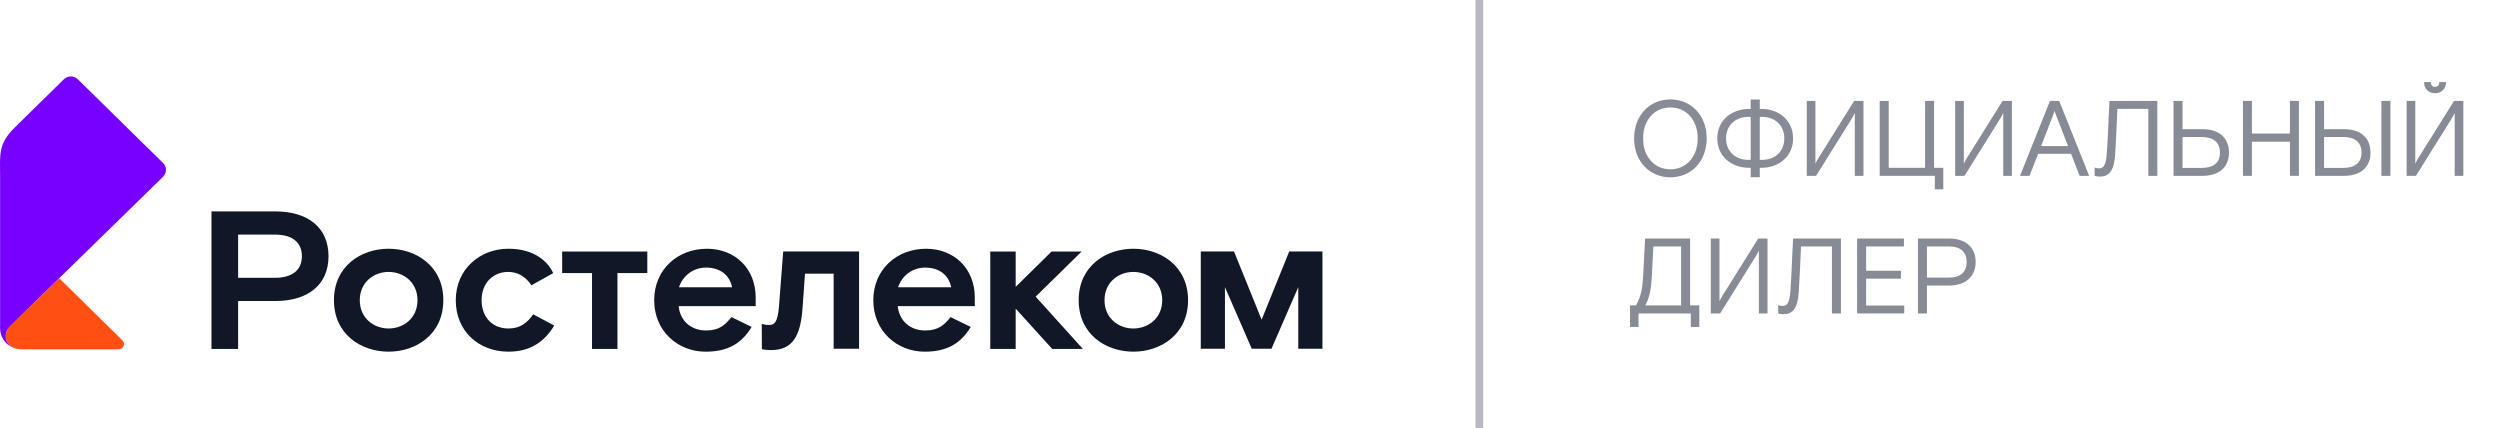
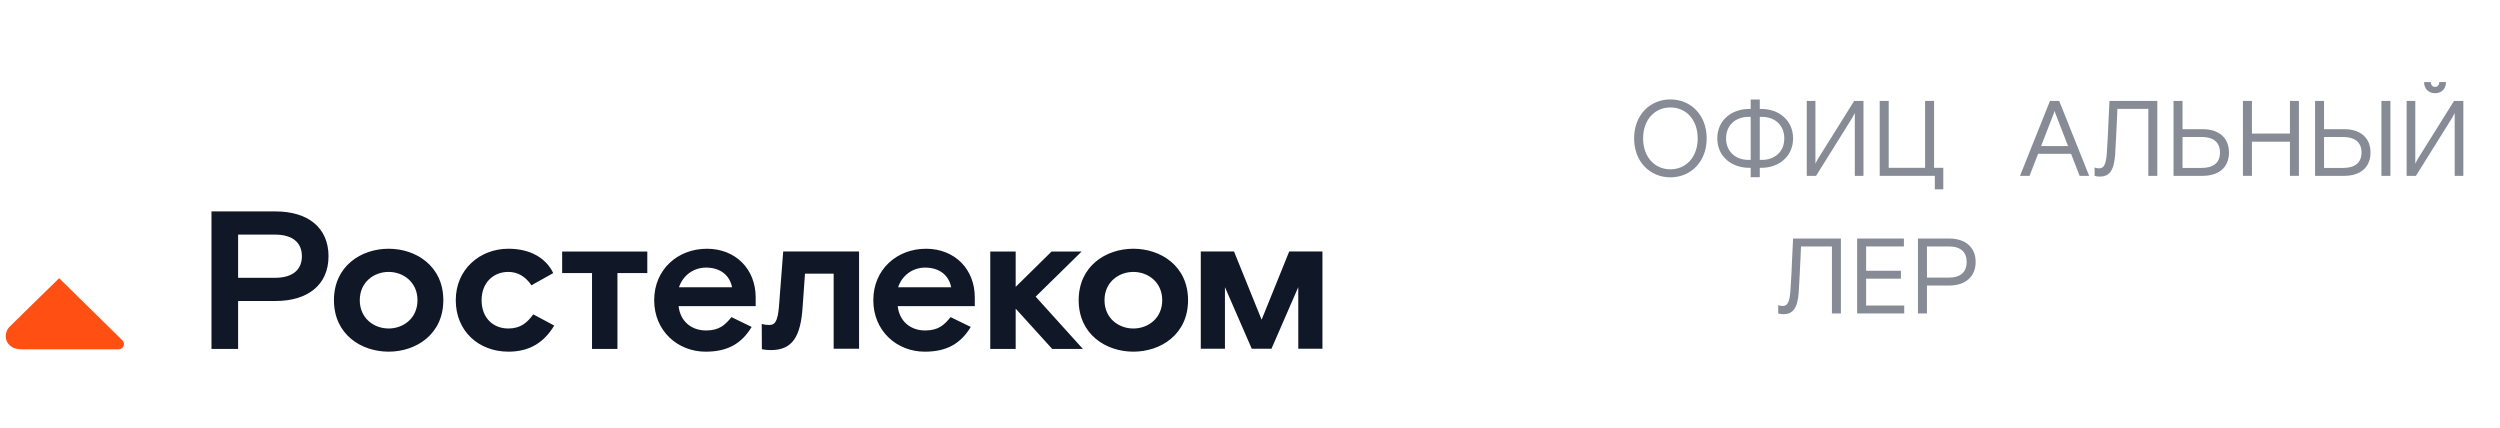
<svg xmlns="http://www.w3.org/2000/svg" width="327" height="56" viewBox="0 0 327 56" fill="none">
-   <line x1="193.5" y1="-2.18557e-08" x2="193.5" y2="56" stroke="#B8B9C0" />
  <path d="M250.87 41V31.2H254.972C257.072 31.2 258.416 32.348 258.416 34.266C258.416 36.184 257.072 37.346 254.972 37.346H252.046V41H250.87ZM252.046 36.31H254.944C256.484 36.31 257.24 35.54 257.24 34.266C257.24 33.006 256.484 32.236 254.944 32.236H252.046V36.31Z" fill="#868B95" />
  <path d="M242.913 31.2H249.031V32.236H244.089V35.414H248.639V36.45H244.089V39.964H249.073V41H242.913V31.2Z" fill="#868B95" />
  <path d="M233.275 41.098C232.911 41.098 232.589 41 232.589 41V39.908C232.589 39.908 232.869 40.02 233.163 40.02C233.681 40.02 234.073 39.74 234.185 38.06C234.311 36.268 234.353 35.176 234.423 33.51L234.535 31.2H240.793V41H239.617V32.236H235.571L235.515 33.566C235.431 35.26 235.375 36.632 235.277 38.214C235.123 40.384 234.465 41.098 233.275 41.098Z" fill="#868B95" />
-   <path d="M223.773 41V31.2H224.907V39.404C224.991 39.194 225.327 38.634 225.327 38.634L229.975 31.2H231.193V41H230.059V32.782C229.975 32.992 229.639 33.552 229.639 33.552L224.991 41H223.773Z" fill="#868B95" />
-   <path d="M213.21 42.764V39.95H213.994C214.624 38.774 214.834 37.808 214.918 36.1L215.184 31.2H221.064V39.95H222.268V42.764H221.162V41H214.316V42.764H213.21ZM215.212 39.95H219.888V32.236H216.262L216.052 36.212C215.954 37.934 215.772 38.844 215.212 39.95Z" fill="#868B95" />
  <path d="M318.51 12.192C317.642 12.192 317.068 11.59 317.068 10.736H317.95C317.95 11.1 318.16 11.366 318.51 11.366C318.846 11.366 319.056 11.1 319.056 10.736H319.938C319.938 11.59 319.378 12.192 318.51 12.192ZM314.786 23V13.2H315.92V21.404C316.004 21.194 316.34 20.634 316.34 20.634L320.988 13.2H322.206V23H321.072V14.782C320.988 14.992 320.652 15.552 320.652 15.552L316.004 23H314.786Z" fill="#868B95" />
  <path d="M302.81 23V13.2H303.986V16.896H306.632C308.648 16.896 310.062 17.946 310.062 19.948C310.062 21.964 308.648 23 306.632 23H302.81ZM311.49 13.2H312.666V23H311.49V13.2ZM303.986 21.964H306.478C307.878 21.964 308.886 21.404 308.886 19.948C308.886 18.492 307.878 17.918 306.478 17.918H303.986V21.964Z" fill="#868B95" />
  <path d="M293.376 13.2H294.552V17.47H299.522V13.2H300.698V23H299.522V18.534H294.552V23H293.376V13.2Z" fill="#868B95" />
  <path d="M284.298 23V13.2H285.474V16.896H288.12C290.136 16.896 291.55 17.946 291.55 19.948C291.55 21.964 290.136 23 288.12 23H284.298ZM285.474 21.964H287.966C289.366 21.964 290.374 21.404 290.374 19.948C290.374 18.492 289.366 17.918 287.966 17.918H285.474V21.964Z" fill="#868B95" />
  <path d="M274.66 23.098C274.296 23.098 273.974 23 273.974 23V21.908C273.974 21.908 274.254 22.02 274.548 22.02C275.066 22.02 275.458 21.74 275.57 20.06C275.696 18.268 275.738 17.176 275.808 15.51L275.92 13.2H282.178V23H281.002V14.236H276.956L276.9 15.566C276.816 17.26 276.76 18.632 276.662 20.214C276.508 22.384 275.85 23.098 274.66 23.098Z" fill="#868B95" />
  <path d="M264.217 23L268.137 13.2H269.341L273.261 23H272.015L270.895 20.116H266.583L265.463 23H264.217ZM266.975 19.108H270.503L269.005 15.244C268.907 15.02 268.795 14.698 268.739 14.502C268.683 14.698 268.571 15.02 268.473 15.244L266.975 19.108Z" fill="#868B95" />
-   <path d="M255.737 23V13.2H256.871V21.404C256.955 21.194 257.291 20.634 257.291 20.634L261.939 13.2H263.157V23H262.023V14.782C261.939 14.992 261.603 15.552 261.603 15.552L256.955 23H255.737Z" fill="#868B95" />
  <path d="M253.076 24.764V23H245.866V13.2H247.042V21.95H251.802V13.2H252.978V21.95H254.182V24.764H253.076Z" fill="#868B95" />
  <path d="M236.323 23V13.2H237.457V21.404C237.541 21.194 237.877 20.634 237.877 20.634L242.525 13.2H243.743V23H242.609V14.782C242.525 14.992 242.189 15.552 242.189 15.552L237.541 23H236.323Z" fill="#868B95" />
  <path d="M228.99 23.182V21.95H228.78C226.554 21.95 224.622 20.522 224.622 18.1C224.622 15.678 226.554 14.25 228.78 14.25H228.99V13.018H230.18V14.25H230.39C232.616 14.25 234.534 15.678 234.534 18.1C234.534 20.522 232.616 21.95 230.39 21.95H230.18V23.182H228.99ZM228.696 20.914H228.99V15.286H228.696C227.072 15.286 225.77 16.322 225.77 18.1C225.77 19.878 227.072 20.914 228.696 20.914ZM230.18 20.914H230.474C232.098 20.914 233.386 19.878 233.386 18.1C233.386 16.322 232.098 15.286 230.474 15.286H230.18V20.914Z" fill="#868B95" />
  <path d="M223.234 18.1C223.234 21.152 221.162 23.196 218.488 23.196C215.814 23.196 213.742 21.152 213.742 18.1C213.742 15.048 215.814 13.004 218.488 13.004C221.162 13.004 223.234 15.048 223.234 18.1ZM218.488 22.146C220.532 22.146 222.058 20.55 222.058 18.1C222.058 15.65 220.532 14.054 218.488 14.054C216.444 14.054 214.918 15.65 214.918 18.1C214.918 20.55 216.444 22.146 218.488 22.146Z" fill="#868B95" />
  <path d="M168.63 32.892L165.02 41.817L161.409 32.892H157.062V45.612H160.223V37.559L163.728 45.612H166.31L169.814 37.559V45.612H172.976V32.892H168.628H168.63ZM148.244 42.968C150.197 42.968 152.018 41.606 152.018 39.268C152.018 36.93 150.197 35.569 148.244 35.569C146.29 35.569 144.47 36.93 144.47 39.268C144.47 41.606 146.29 42.968 148.244 42.968ZM148.244 32.535C151.833 32.535 155.397 34.795 155.397 39.267C155.397 43.738 151.833 45.998 148.244 45.998C144.654 45.998 141.09 43.738 141.09 39.267C141.09 34.795 144.654 32.535 148.244 32.535ZM73.53 35.721H77.436V45.639H80.762V35.721H84.668V32.896H73.53V35.721ZM124.415 37.572C124.098 35.979 122.858 35.002 121.009 35.002C119.266 35.002 117.948 36.133 117.472 37.572H124.413H124.415ZM121.115 32.535C124.863 32.535 127.504 35.181 127.504 38.908V40.039H117.421C117.632 41.991 119.058 43.225 121.011 43.225C122.78 43.225 123.519 42.48 124.336 41.478L126.977 42.763C125.657 44.947 123.836 46 120.959 46C117.317 46 114.228 43.303 114.228 39.268C114.228 35.234 117.317 32.537 121.117 32.537M95.754 37.572C95.438 35.979 94.197 35.002 92.349 35.002C90.606 35.002 89.287 36.133 88.811 37.572H95.752H95.754ZM92.455 32.535C96.203 32.535 98.843 35.181 98.843 38.908V40.039H88.761C88.971 41.991 90.397 43.225 92.35 43.225C94.119 43.225 94.858 42.48 95.676 41.478L98.316 42.763C96.996 44.947 95.175 46 92.298 46C88.656 46 85.567 43.303 85.567 39.268C85.567 35.234 88.656 32.537 92.457 32.537M101.887 40.115C101.729 42.067 101.332 42.504 100.647 42.504C100.178 42.504 99.958 42.453 99.636 42.371L99.653 45.668C99.653 45.668 100.066 45.791 100.831 45.791C103.656 45.791 104.712 44.019 104.976 40.242L105.293 35.797H109.041V45.612H112.366V32.894H102.442L101.887 40.113V40.115ZM66.477 42.966C64.472 42.966 62.993 41.552 62.993 39.267C62.993 36.981 64.524 35.567 66.477 35.567C67.665 35.567 68.695 36.108 69.512 37.315L72.363 35.721C71.413 33.742 69.354 32.535 66.503 32.535C62.781 32.535 59.614 35.207 59.614 39.267C59.614 43.327 62.623 45.998 66.503 45.998C69.302 45.998 71.175 44.766 72.495 42.582L69.75 41.117C68.959 42.196 68.114 42.968 66.477 42.968M50.833 42.966C52.786 42.966 54.607 41.605 54.607 39.267C54.607 36.928 52.786 35.567 50.833 35.567C48.88 35.567 47.059 36.928 47.059 39.267C47.059 41.605 48.88 42.966 50.833 42.966ZM50.833 32.535C54.423 32.535 57.987 34.797 57.987 39.267C57.987 43.736 54.423 45.998 50.833 45.998C47.243 45.998 43.68 43.738 43.68 39.267C43.68 34.795 47.243 32.535 50.833 32.535ZM35.949 36.338C38.377 36.338 39.487 35.207 39.487 33.512C39.487 31.817 38.379 30.686 35.949 30.686H31.145V36.34H35.949M36.055 27.654C40.226 27.654 42.97 29.735 42.97 33.512C42.97 37.289 40.226 39.37 36.055 39.37H31.145V45.639H27.661V27.654H36.055ZM135.465 38.804L141.641 45.639H137.629L132.851 40.372V45.639H129.526V32.896H132.851V37.521L137.549 32.896H141.481L135.463 38.804H135.465Z" fill="#101828" />
  <path d="M1.82 45.518C1.842 45.527 1.864 45.535 1.888 45.545C1.906 45.551 1.931 45.559 1.959 45.564C2.217 45.644 2.491 45.689 2.777 45.691H15.515C16.137 45.691 16.448 44.955 16.01 44.522L7.74 36.387L7.736 36.391C5.987 38.097 4.832 39.223 3.98 40.057C3.224 40.797 2.708 41.305 2.227 41.782C1.624 42.372 1.223 42.766 1.221 42.768C0.927 43.073 0.746 43.515 0.746 43.969C0.746 44.682 1.191 45.263 1.822 45.518H1.82Z" fill="#FF4F12" />
-   <path d="M0.744 43.969C0.744 43.516 0.925 43.074 1.219 42.768C1.219 42.768 1.621 42.372 2.225 41.782C2.703 41.305 3.219 40.797 3.978 40.057C4.829 39.223 5.985 38.097 7.734 36.392C7.738 36.39 7.738 36.388 7.738 36.388C8.252 35.885 8.818 35.334 9.443 34.726C9.455 34.715 9.465 34.705 9.477 34.693C12.158 32.078 15.916 28.41 21.328 23.121C21.834 22.624 21.838 21.818 21.332 21.322L10.181 10.372C9.675 9.876 8.855 9.876 8.349 10.372L1.913 16.694C-0.284 18.85 0.014 20.26 0.014 23.156V42.968C0.014 44.139 0.766 45.132 1.82 45.518C1.189 45.263 0.744 44.682 0.744 43.969Z" fill="#7700FF" />
</svg>